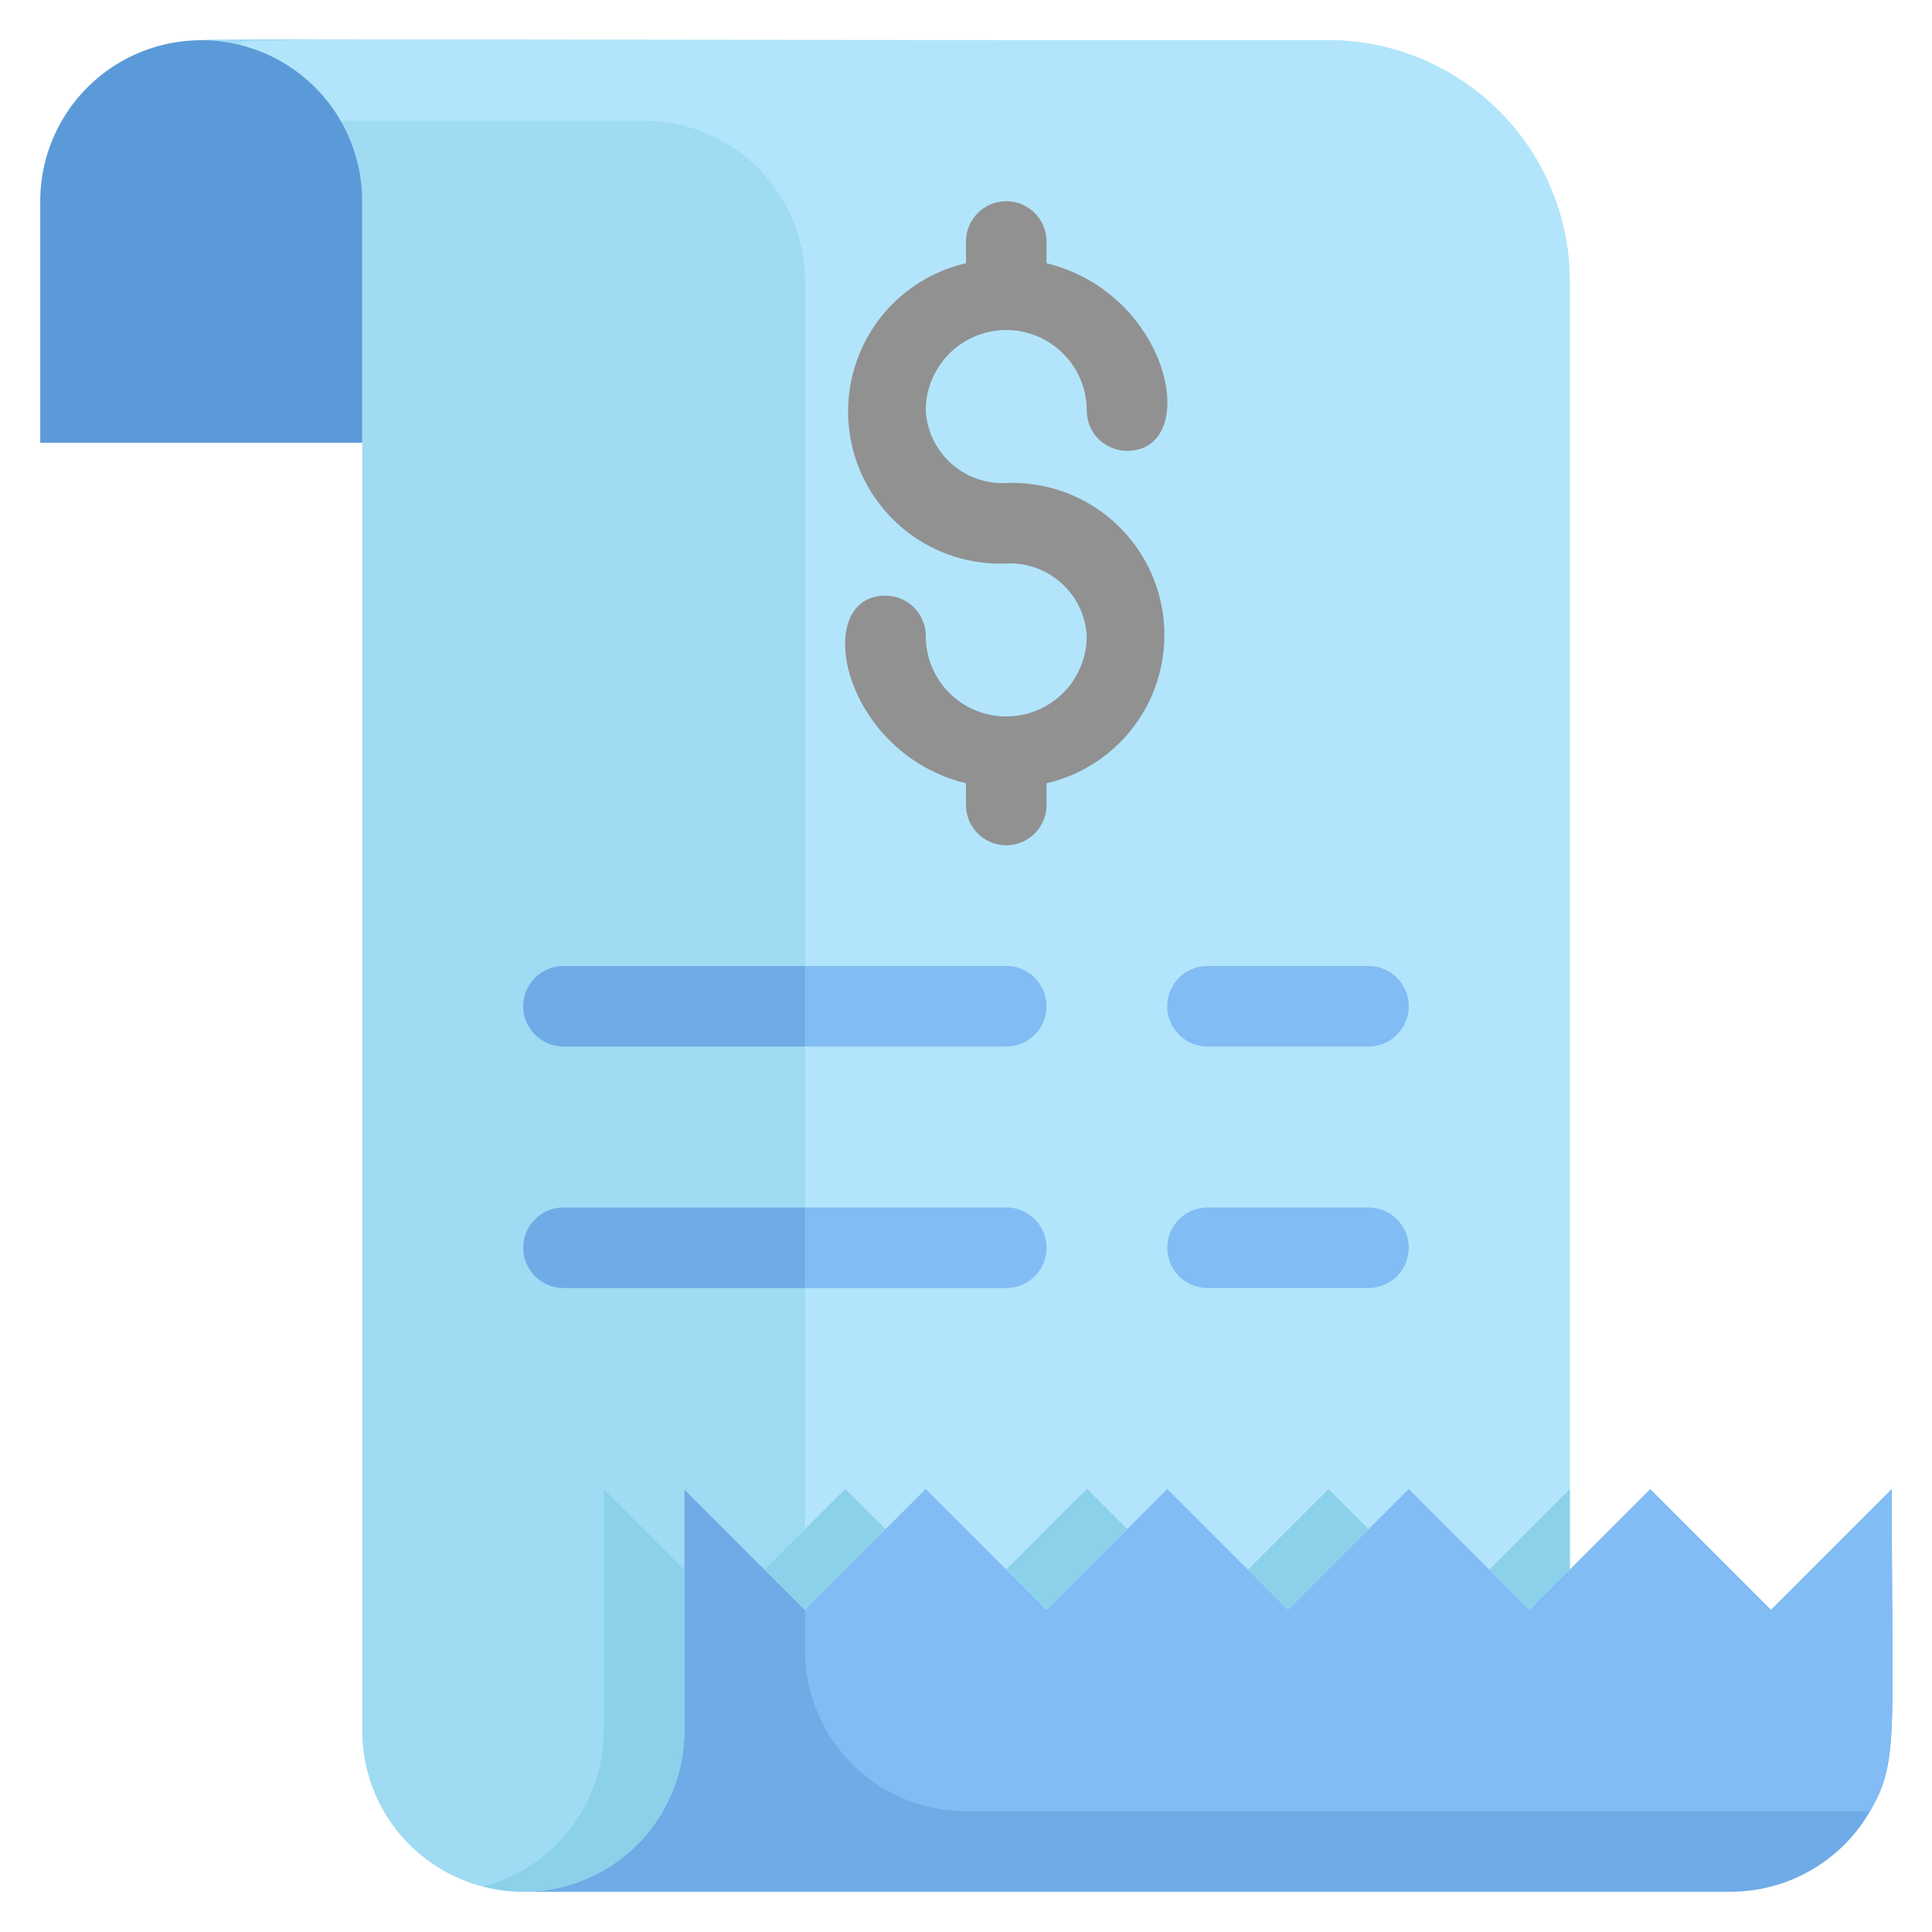
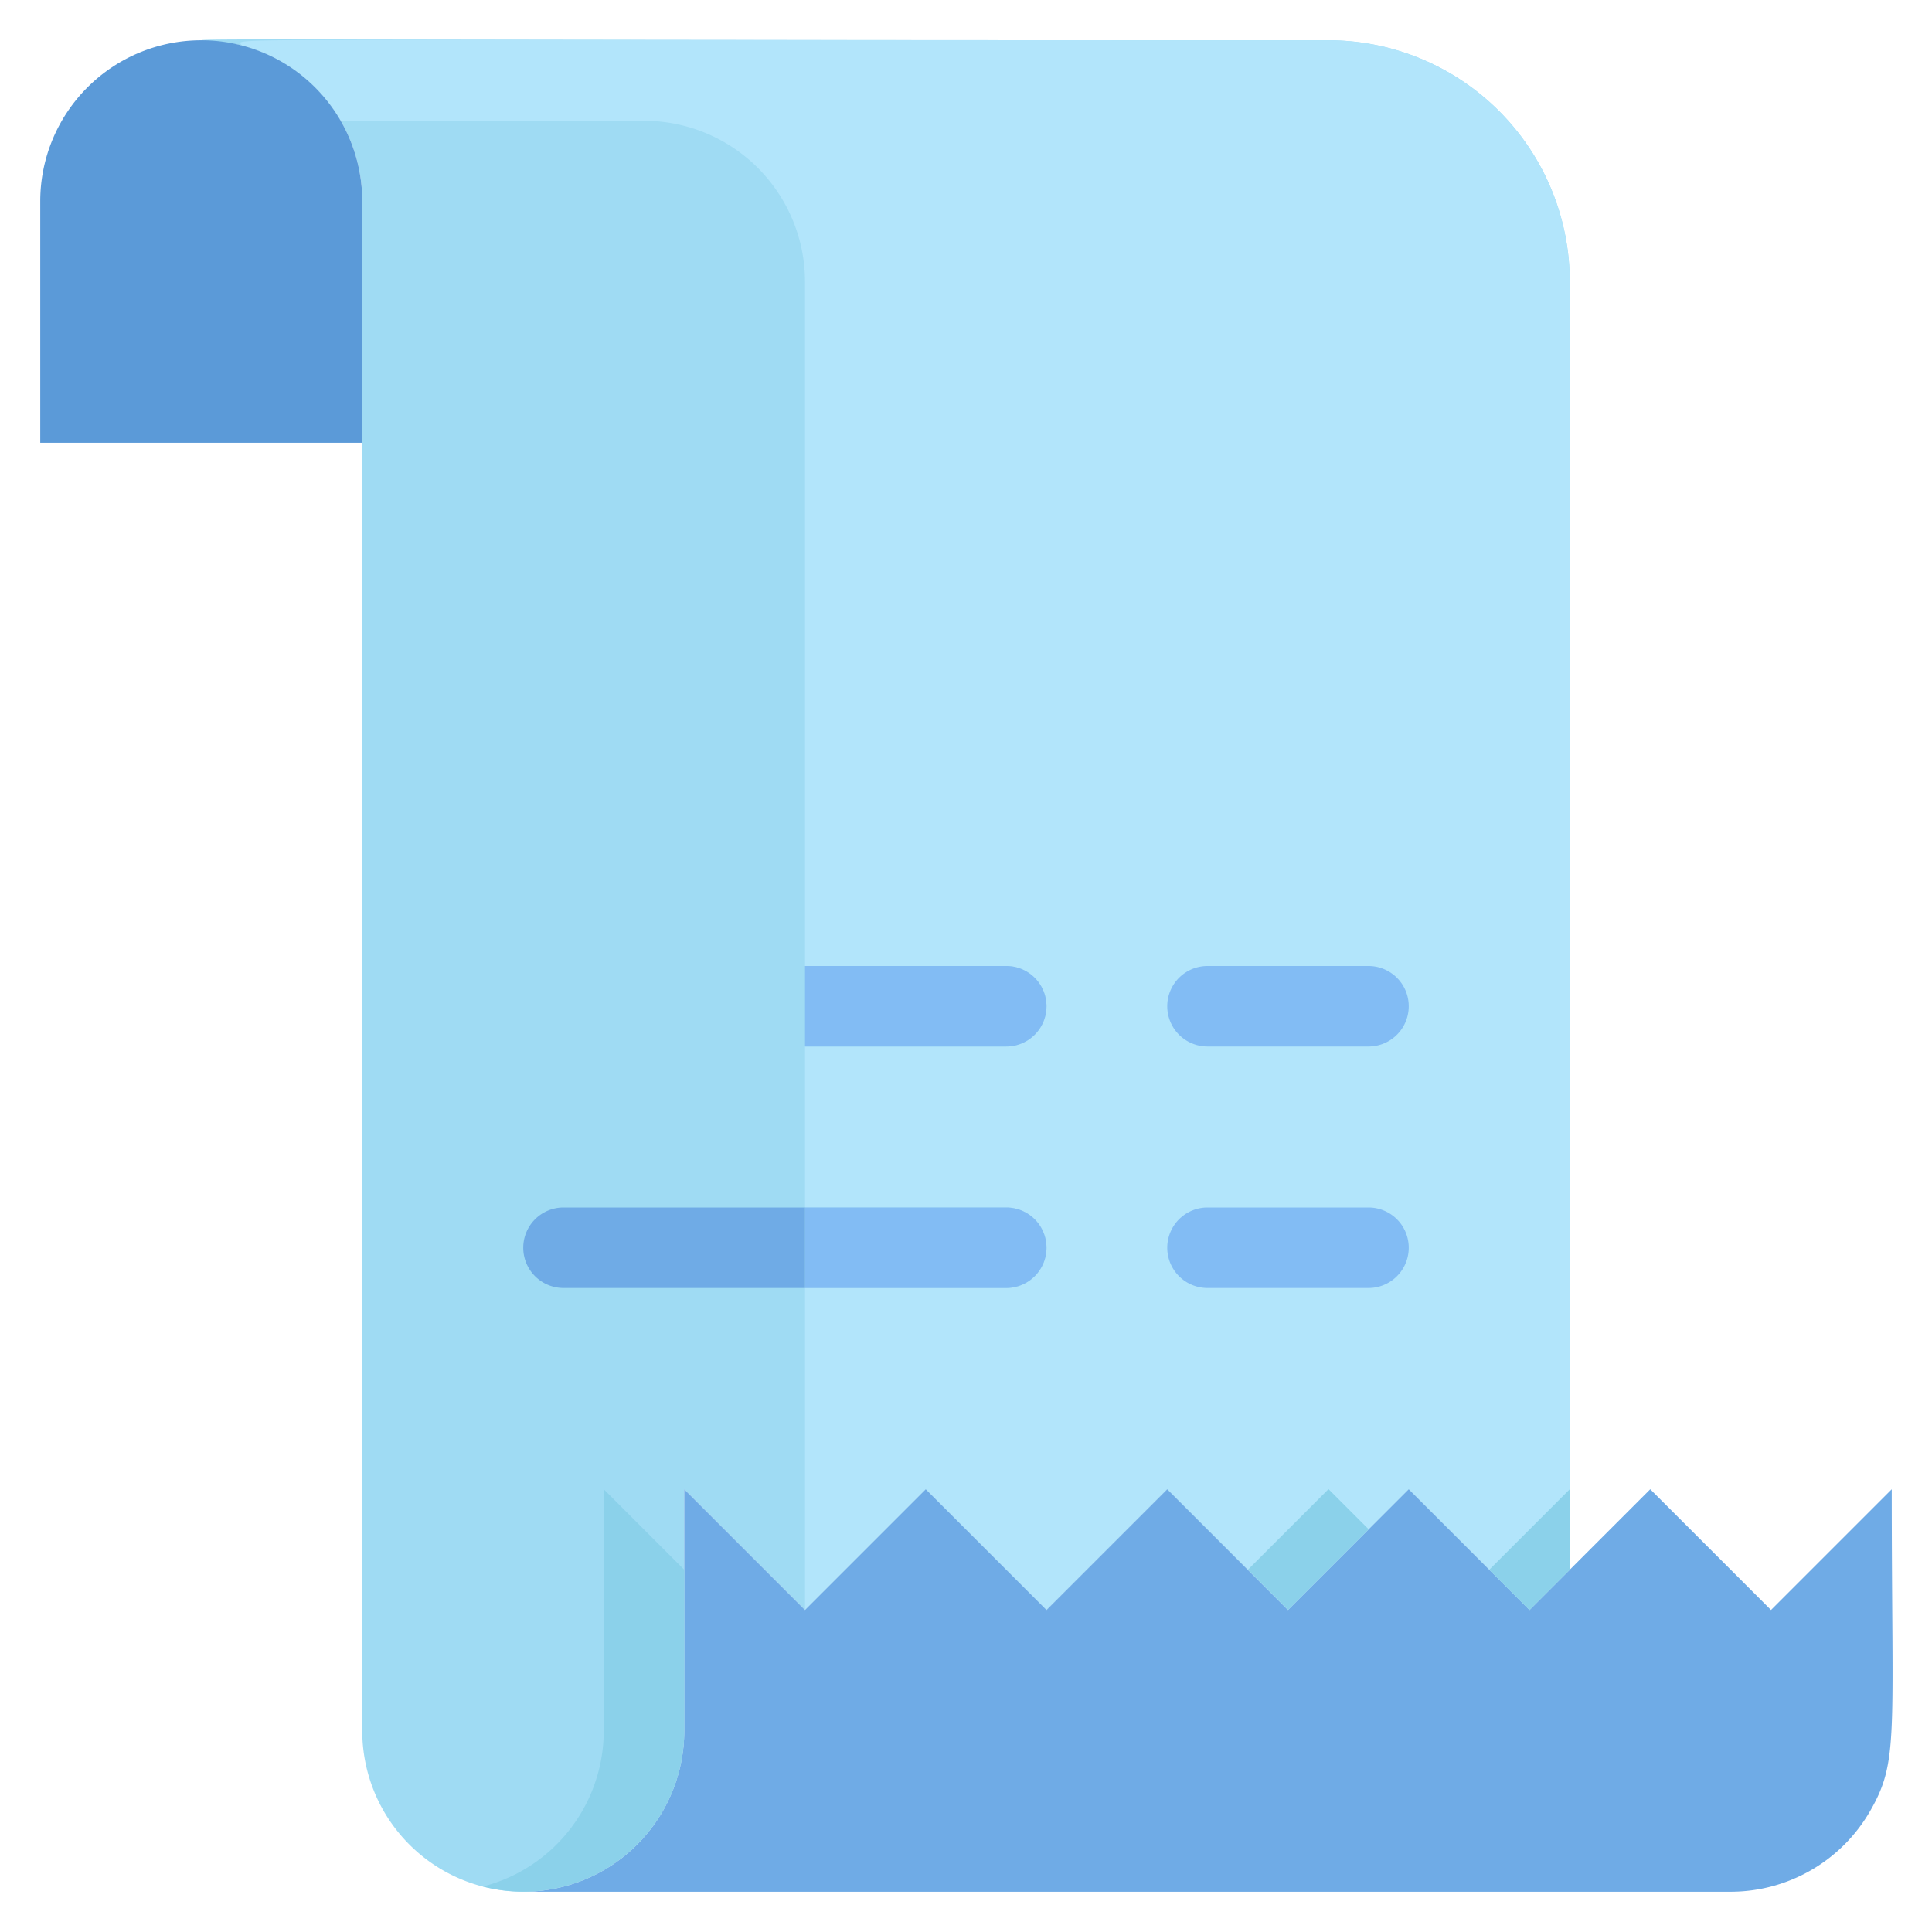
<svg xmlns="http://www.w3.org/2000/svg" viewBox="0 0 48 48">
  <defs>
    <style>.cls-1{fill:#9fdbf3;}.cls-2{fill:#b2e5fb;}.cls-3{fill:#5b9ad8;}.cls-4{fill:#6fabe6;}.cls-5{fill:#82bcf4;}.cls-6{fill:#8bd1ea;}.cls-7{fill:#919191;}</style>
  </defs>
  <title>Bill</title>
  <g id="Bill">
    <path class="cls-1" d="M39,7V39l-1,1-3-3-3,3-3-3-3,3-3-3-3,3-3-3v6a4,4,0,0,1-8,0V5A4,4,0,0,0,6,1.13C5.17.9-1.19,1,33,1A6,6,0,0,1,39,7Z" />
    <path class="cls-2" d="M33,1C3.92,1,6,.93,6,1.13A4,4,0,0,1,8.46,3H16a4,4,0,0,1,4,4V24h5a1,1,0,0,1,0,2H20v4h5a1,1,0,0,1,0,2H20v8l3-3,3,3,3-3,3,3,3-3,3,3,1-1V7A6,6,0,0,0,33,1Z" />
    <path class="cls-3" d="M9,5v6H1V5A4,4,0,0,1,9,5Z" />
    <path class="cls-4" d="M47,37c0,6.17.18,6.75-.54,8A4,4,0,0,1,43,47H13a4,4,0,0,0,4-4V37l3,3,3-3,3,3,3-3,3,3,3-3,3,3,3-3,3,3Z" />
-     <path class="cls-5" d="M47,37c0,6.17.18,6.75-.54,8H24a4,4,0,0,1-4-4V40l3-3,3,3,3-3,3,3,3-3,3,3,3-3,3,3Z" />
    <rect class="cls-6" x="31.09" y="37.79" width="2.83" height="1.41" transform="translate(-17.7 34.26) rotate(-45)" />
    <polygon class="cls-6" points="39 37 39 39 38 40 37 39 39 37" />
    <path class="cls-6" d="M17,39v4a4,4,0,0,1-5,3.87A4,4,0,0,0,15,43V37Z" />
-     <rect class="cls-6" x="19.09" y="37.79" width="2.83" height="1.41" transform="translate(-21.22 25.77) rotate(-45)" />
-     <rect class="cls-6" x="25.09" y="37.79" width="2.83" height="1.41" transform="translate(-19.46 30.01) rotate(-45)" />
    <path class="cls-5" d="M25,26H20V24h5A1,1,0,0,1,25,26Z" />
-     <path class="cls-4" d="M20,24v2H14a1,1,0,0,1,0-2Z" />
    <path class="cls-5" d="M34,26H30a1,1,0,0,1,0-2h4A1,1,0,0,1,34,26Z" />
    <path class="cls-5" d="M25,32H20V30h5A1,1,0,0,1,25,32Z" />
    <path class="cls-4" d="M20,30v2H14a1,1,0,0,1,0-2Z" />
    <path class="cls-5" d="M34,32H30a1,1,0,0,1,0-2h4A1,1,0,0,1,34,32Z" />
-     <path class="cls-7" d="M25,12a1.91,1.91,0,0,1-2-1.8,2,2,0,0,1,4,0,1,1,0,0,0,1,1c1.86,0,1.1-3.9-2-4.66V6a1,1,0,0,0-2,0v.54A3.78,3.78,0,0,0,25,14a1.91,1.91,0,0,1,2,1.8,2,2,0,0,1-4,0,1,1,0,0,0-1-1c-1.86,0-1.1,3.9,2,4.66V20a1,1,0,0,0,2,0v-.54A3.78,3.78,0,0,0,25,12Z" />
  </g>
</svg>